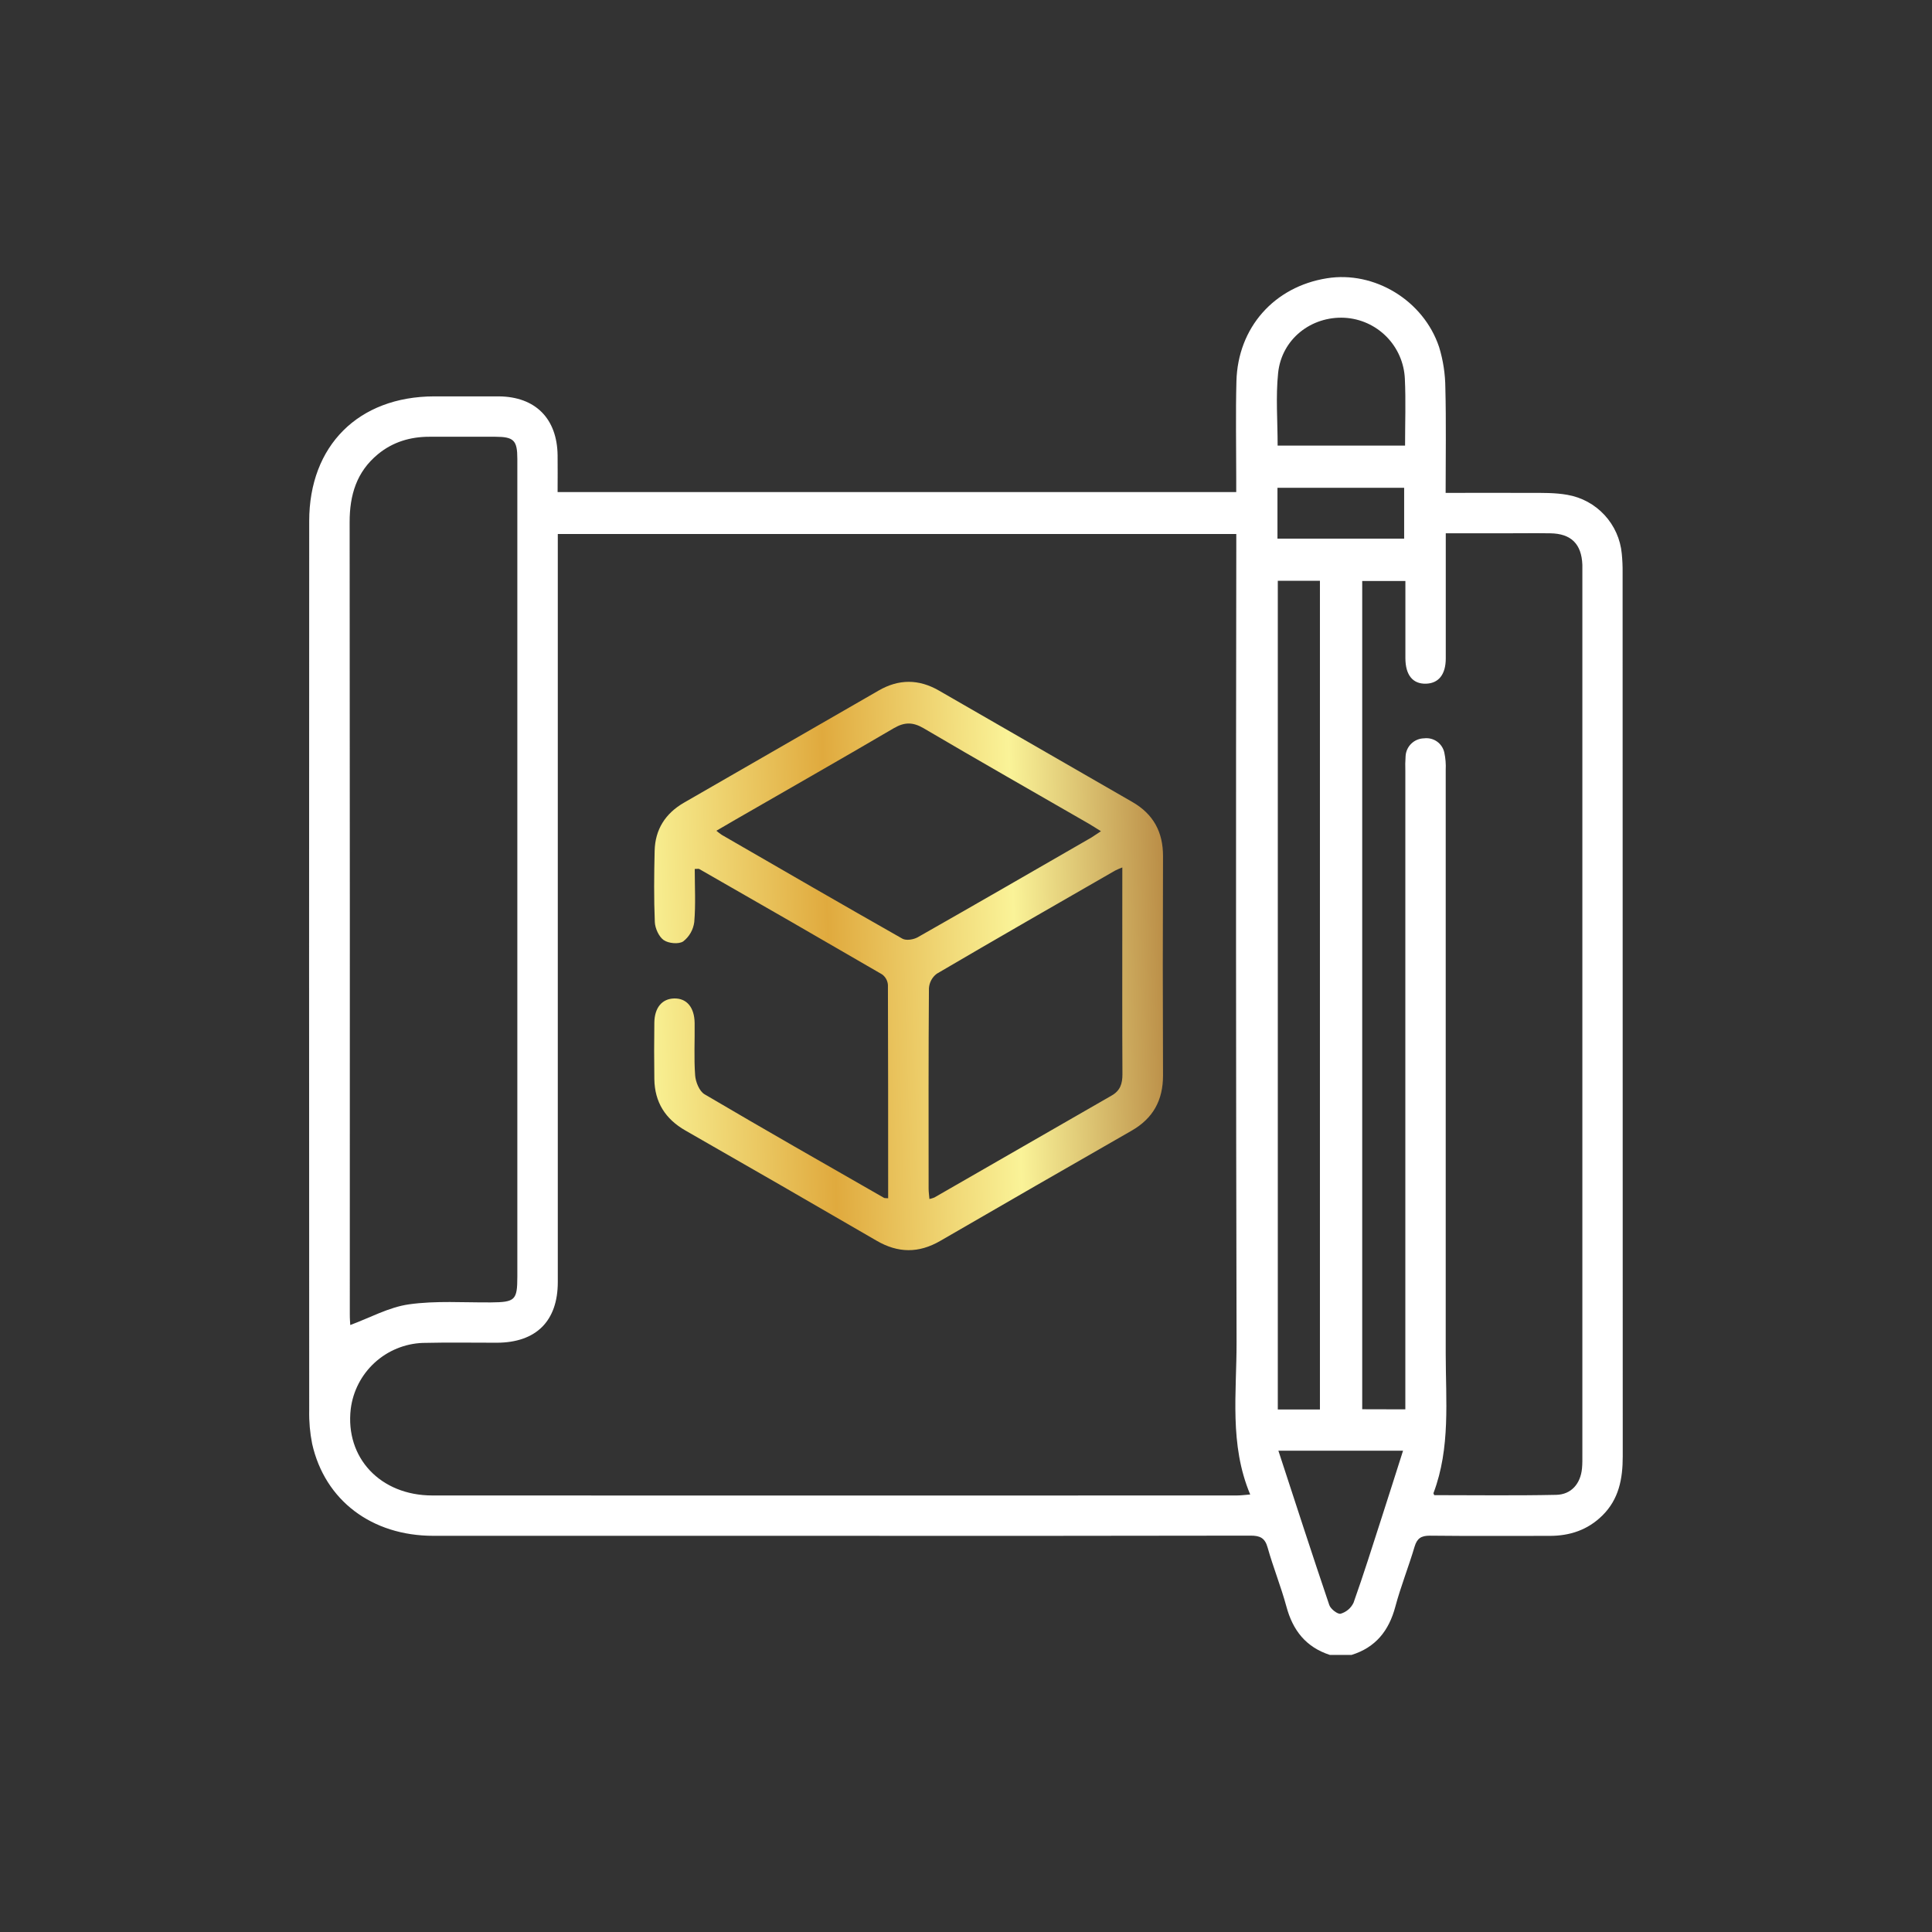
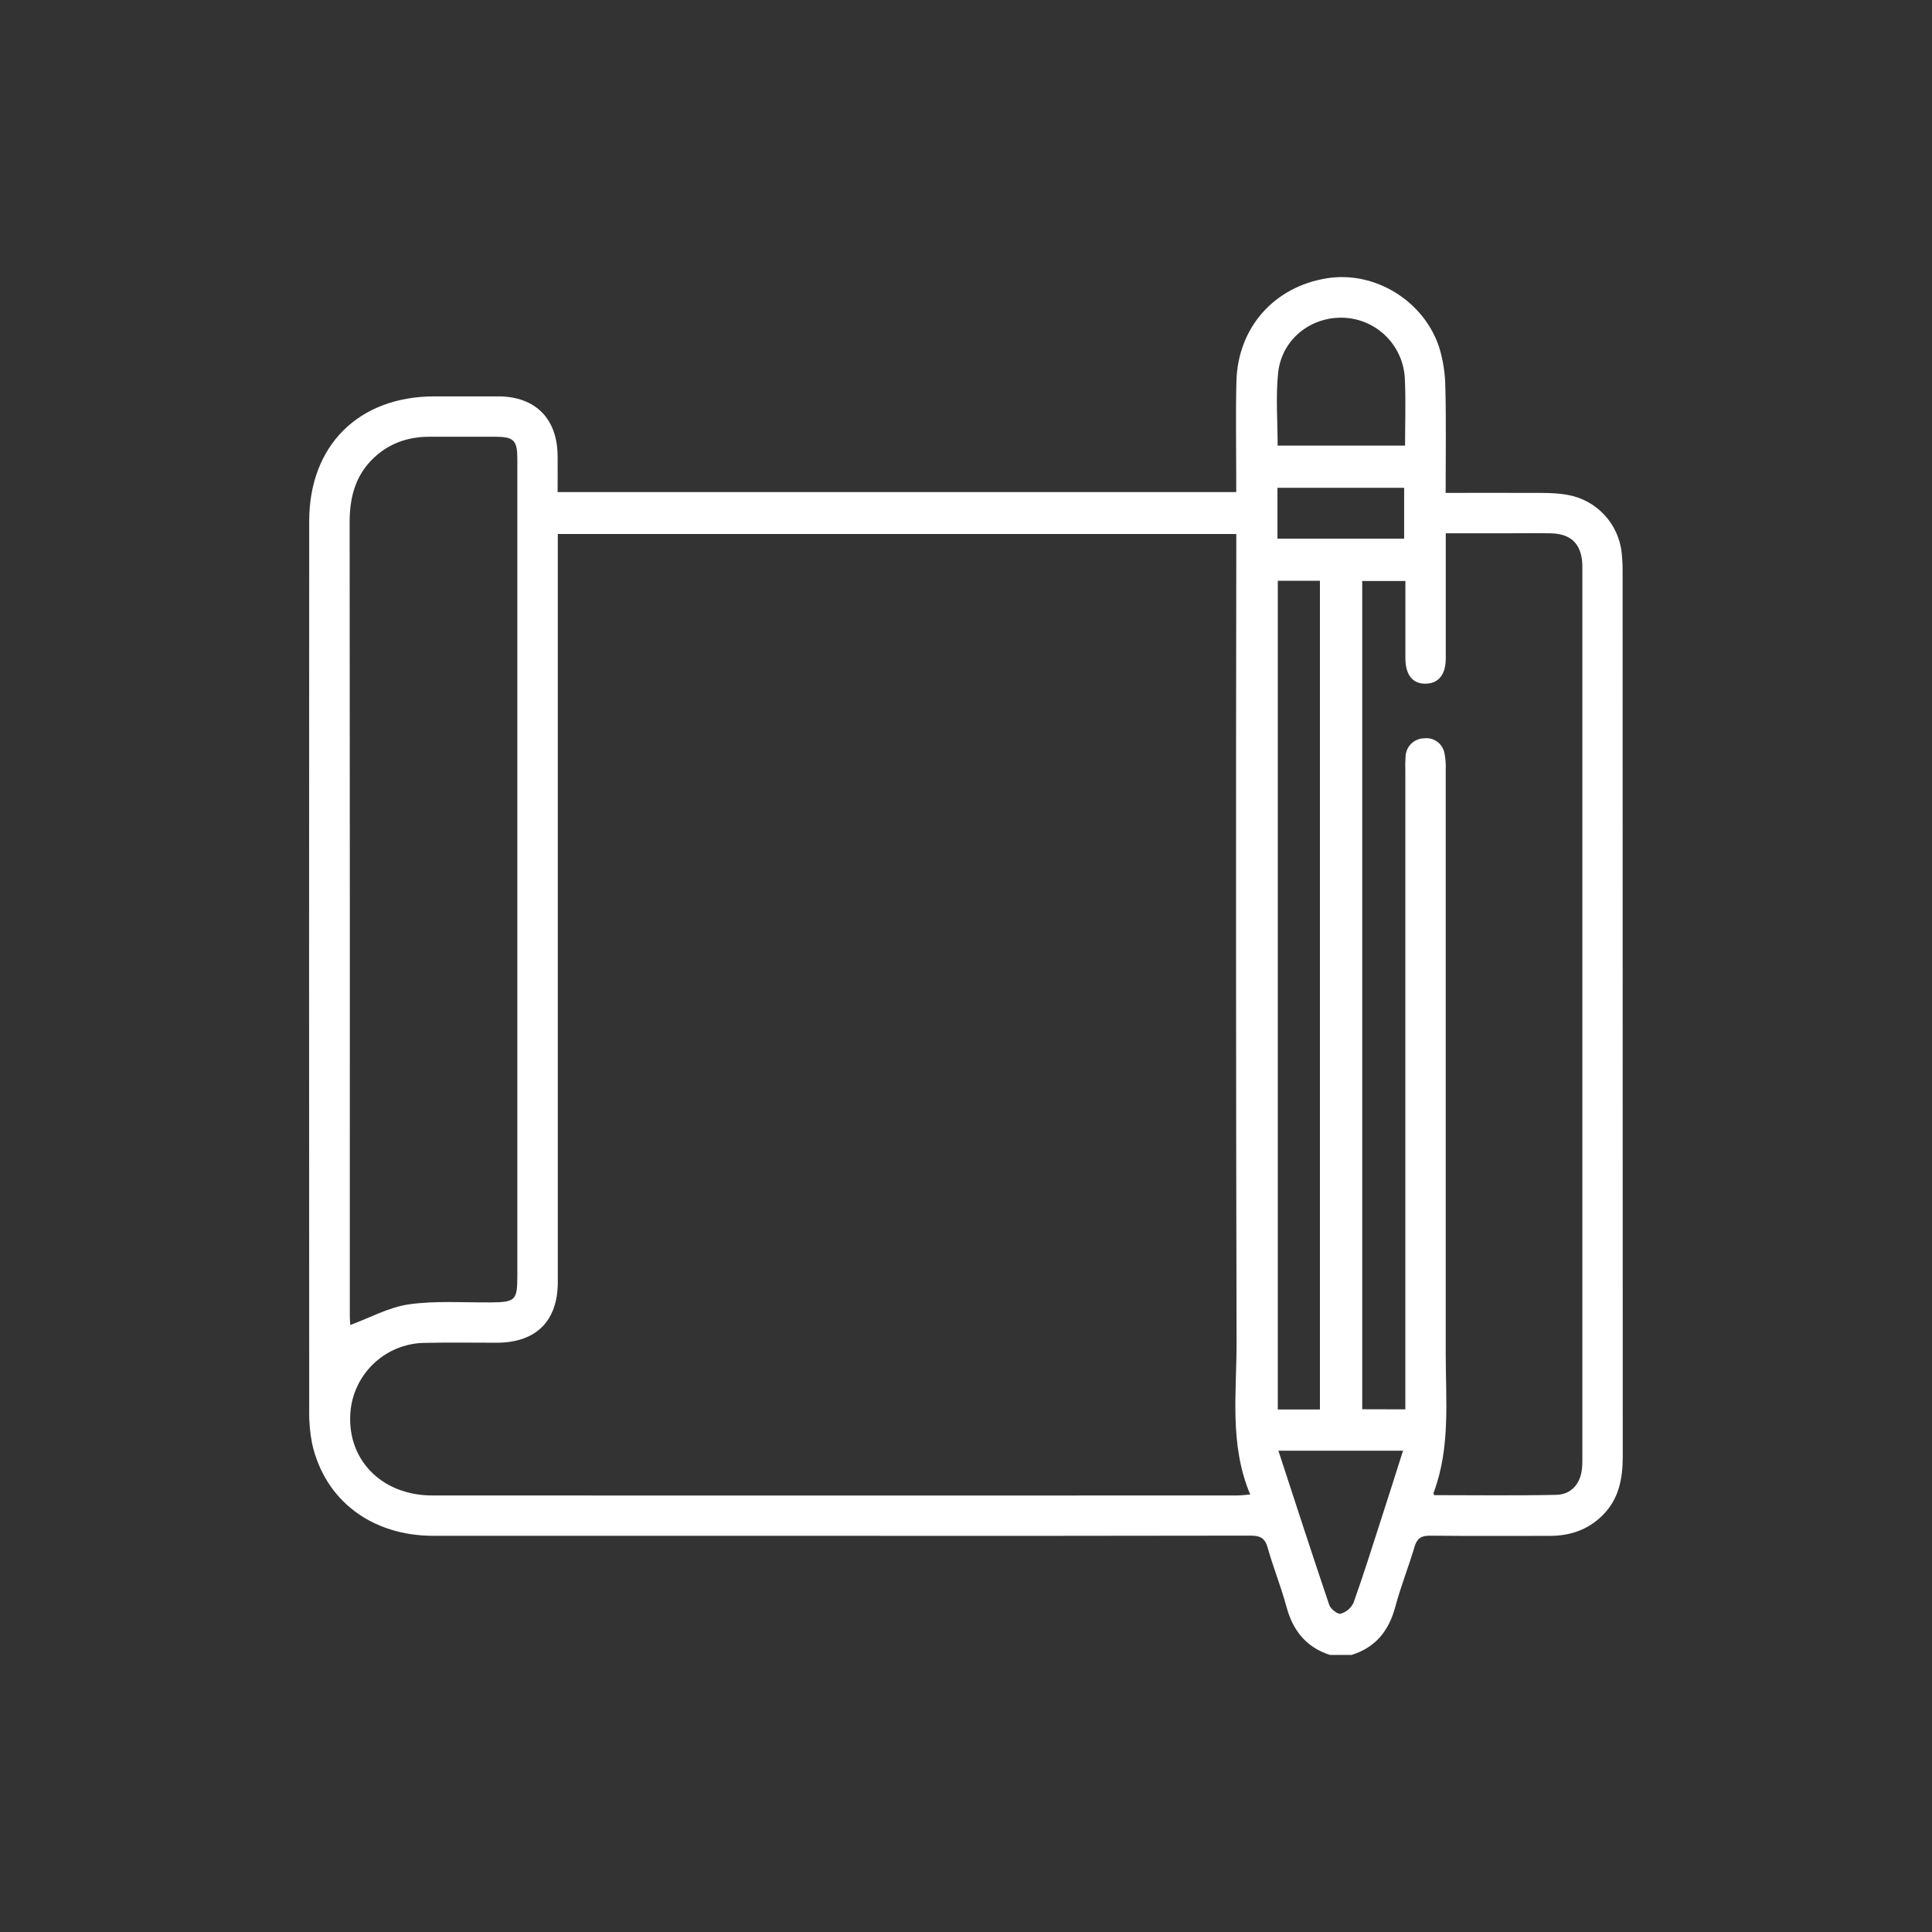
<svg xmlns="http://www.w3.org/2000/svg" width="140" height="140" viewBox="0 0 140 140" fill="none">
  <rect x="0" y="0" width="140" height="140" fill="#333333" stroke="none" />
  <path d="M96.367 119.922C94.635 119.36 93.678 118.143 93.215 116.406C92.824 114.967 92.26 113.578 91.857 112.143C91.662 111.434 91.297 111.276 90.611 111.278C79.804 111.297 68.993 111.302 58.178 111.291C49.255 111.291 40.331 111.291 31.408 111.291C26.934 111.291 23.541 108.723 22.619 104.621C22.46 103.825 22.389 103.013 22.406 102.201C22.395 80.717 22.395 59.238 22.406 37.764C22.406 32.285 25.982 28.736 31.455 28.723C33.018 28.723 34.58 28.723 36.143 28.723C38.793 28.744 40.369 30.324 40.406 32.989C40.418 33.859 40.406 34.729 40.406 35.656H89.582V34.649C89.582 32.305 89.535 29.961 89.596 27.631C89.697 23.738 92.33 20.776 96.147 20.166C99.58 19.61 103.152 21.758 104.283 25.149C104.577 26.109 104.729 27.107 104.736 28.111C104.799 30.606 104.756 33.102 104.756 35.717C106.844 35.717 108.857 35.705 110.859 35.717C111.768 35.717 112.693 35.699 113.58 35.858C114.614 36.037 115.56 36.552 116.272 37.323C116.984 38.094 117.423 39.078 117.52 40.123C117.565 40.578 117.586 41.034 117.58 41.49C117.58 62.845 117.583 84.194 117.59 105.537C117.59 107.158 117.312 108.641 116.109 109.824C115.055 110.863 113.766 111.295 112.301 111.295C109.402 111.295 106.504 111.313 103.605 111.281C102.979 111.281 102.686 111.477 102.506 112.076C102.074 113.539 101.502 114.961 101.109 116.432C100.645 118.17 99.684 119.381 97.939 119.922H96.367ZM40.42 38.696V68.633C40.42 76.72 40.42 84.809 40.42 92.899C40.42 95.738 38.842 97.291 36.002 97.299C34.211 97.299 32.42 97.27 30.629 97.313C29.334 97.363 28.098 97.873 27.144 98.749C26.189 99.626 25.577 100.813 25.416 102.1C25.004 105.635 27.564 108.367 31.328 108.367C50.764 108.375 70.2 108.375 89.635 108.367C89.912 108.367 90.189 108.328 90.594 108.297C89.068 104.658 89.617 100.92 89.606 97.246C89.562 78.145 89.556 59.044 89.586 39.944V38.696H40.42ZM101.836 102.127V55.875C101.823 55.518 101.829 55.16 101.854 54.803C101.87 54.456 102.019 54.128 102.269 53.886C102.519 53.645 102.852 53.507 103.199 53.502C103.529 53.461 103.862 53.544 104.133 53.736C104.403 53.928 104.592 54.215 104.662 54.539C104.749 54.95 104.783 55.371 104.762 55.791C104.762 69.889 104.762 83.987 104.762 98.086C104.762 101.477 105.117 104.91 103.875 108.197C103.865 108.221 103.896 108.258 103.93 108.344C106.859 108.344 109.818 108.385 112.773 108.322C113.863 108.299 114.531 107.512 114.637 106.416C114.672 106.061 114.664 105.701 114.664 105.346V41.707C114.664 41.447 114.664 41.188 114.664 40.926C114.604 39.416 113.85 38.666 112.34 38.645C111.168 38.627 109.996 38.645 108.824 38.645H104.766V39.817C104.766 42.447 104.766 45.078 104.766 47.709C104.766 48.881 104.242 49.518 103.332 49.543C102.375 49.569 101.844 48.92 101.84 47.692C101.84 45.844 101.84 43.996 101.84 42.1H98.711V102.119L101.836 102.127ZM25.381 96.016C26.807 95.492 28.18 94.723 29.633 94.518C31.586 94.242 33.594 94.393 35.578 94.377C37.326 94.362 37.488 94.217 37.488 92.506V57.127C37.488 49.169 37.488 41.21 37.488 33.25C37.488 31.906 37.23 31.652 35.895 31.649C34.3 31.649 32.704 31.649 31.107 31.649C29.74 31.649 28.473 32.022 27.396 32.906C25.834 34.188 25.334 35.881 25.336 37.84C25.352 56.981 25.355 76.115 25.348 95.244C25.346 95.561 25.375 95.875 25.381 96.016ZM92.594 42.086V102.135H95.647V42.086H92.594ZM92.582 32.289H101.816C101.816 30.619 101.877 29.029 101.801 27.447C101.751 26.3 101.276 25.212 100.469 24.395C99.661 23.578 98.579 23.09 97.432 23.027C95.01 22.904 92.871 24.576 92.617 27.031C92.439 28.754 92.582 30.51 92.582 32.289ZM92.637 105.123C93.883 108.928 95.078 112.627 96.326 116.309C96.424 116.596 96.932 116.99 97.148 116.936C97.351 116.877 97.539 116.776 97.7 116.639C97.861 116.502 97.991 116.333 98.082 116.143C98.811 114.096 99.459 112.022 100.127 109.955C100.641 108.367 101.143 106.776 101.67 105.123H92.637ZM92.57 39.031H101.75V35.346H92.57V39.031Z" fill="white" />
-   <path d="M64.359 86.83C64.359 81.635 64.359 76.504 64.342 71.373C64.332 71.223 64.289 71.077 64.216 70.945C64.144 70.813 64.043 70.698 63.922 70.609C59.51 68.046 55.091 65.499 50.664 62.969C50.617 62.943 50.543 62.969 50.344 62.969C50.344 64.25 50.418 65.541 50.309 66.816C50.238 67.371 49.951 67.874 49.51 68.217C49.185 68.436 48.445 68.365 48.098 68.125C47.75 67.885 47.471 67.275 47.451 66.818C47.379 65.1 47.397 63.375 47.438 61.654C47.473 60.102 48.219 58.94 49.566 58.164C54.27 55.453 58.973 52.743 63.678 50.035C65.131 49.197 66.574 49.201 68.027 50.035C72.701 52.733 77.376 55.426 82.055 58.115C83.578 58.99 84.283 60.293 84.277 62.049C84.255 67.343 84.255 72.639 84.277 77.936C84.277 79.734 83.555 81.043 81.996 81.936C77.366 84.588 72.744 87.25 68.131 89.922C66.568 90.826 65.074 90.809 63.522 89.906C58.912 87.228 54.294 84.566 49.666 81.92C48.209 81.086 47.441 79.867 47.416 78.197C47.397 76.834 47.397 75.467 47.416 74.096C47.434 73.012 47.978 72.375 48.848 72.352C49.752 72.328 50.32 72.986 50.336 74.127C50.353 75.393 50.279 76.666 50.373 77.926C50.408 78.404 50.676 79.068 51.051 79.293C55.361 81.832 59.713 84.311 64.055 86.799C64.103 86.83 64.176 86.814 64.359 86.83ZM81.328 62.859C81.148 62.926 80.972 63.002 80.801 63.088C76.49 65.568 72.174 68.041 67.885 70.559C67.719 70.682 67.582 70.84 67.484 71.022C67.385 71.204 67.328 71.405 67.314 71.611C67.277 76.453 67.289 81.293 67.291 86.135C67.291 86.375 67.328 86.615 67.35 86.885C67.471 86.86 67.59 86.824 67.705 86.777C71.988 84.315 76.271 81.852 80.555 79.387C81.18 79.031 81.336 78.525 81.336 77.848C81.316 74.08 81.326 70.311 81.326 66.541L81.328 62.859ZM79.779 60.234C79.43 60.016 79.168 59.844 78.894 59.685C74.902 57.383 70.887 55.1 66.92 52.766C66.139 52.312 65.537 52.322 64.772 52.766C60.963 55 57.125 57.185 53.299 59.391C52.861 59.643 52.426 59.9 51.912 60.199C52.036 60.306 52.167 60.406 52.303 60.498C56.66 63.014 61.014 65.539 65.389 68.019C65.66 68.174 66.201 68.088 66.504 67.916C70.711 65.525 74.902 63.103 79.088 60.69C79.295 60.562 79.496 60.414 79.779 60.234Z" fill="url(#paint0_linear_320_648)" />
  <defs>
    <linearGradient id="paint0_linear_320_648" x1="47.401" y1="90.592" x2="85.483" y2="89.445" gradientUnits="userSpaceOnUse">
      <stop stop-color="#F9F295" />
      <stop offset="0.349" stop-color="#E0AA3E" />
      <stop offset="0.703" stop-color="#FAF398" />
      <stop offset="1" stop-color="#B88A44" />
    </linearGradient>
  </defs>
</svg>